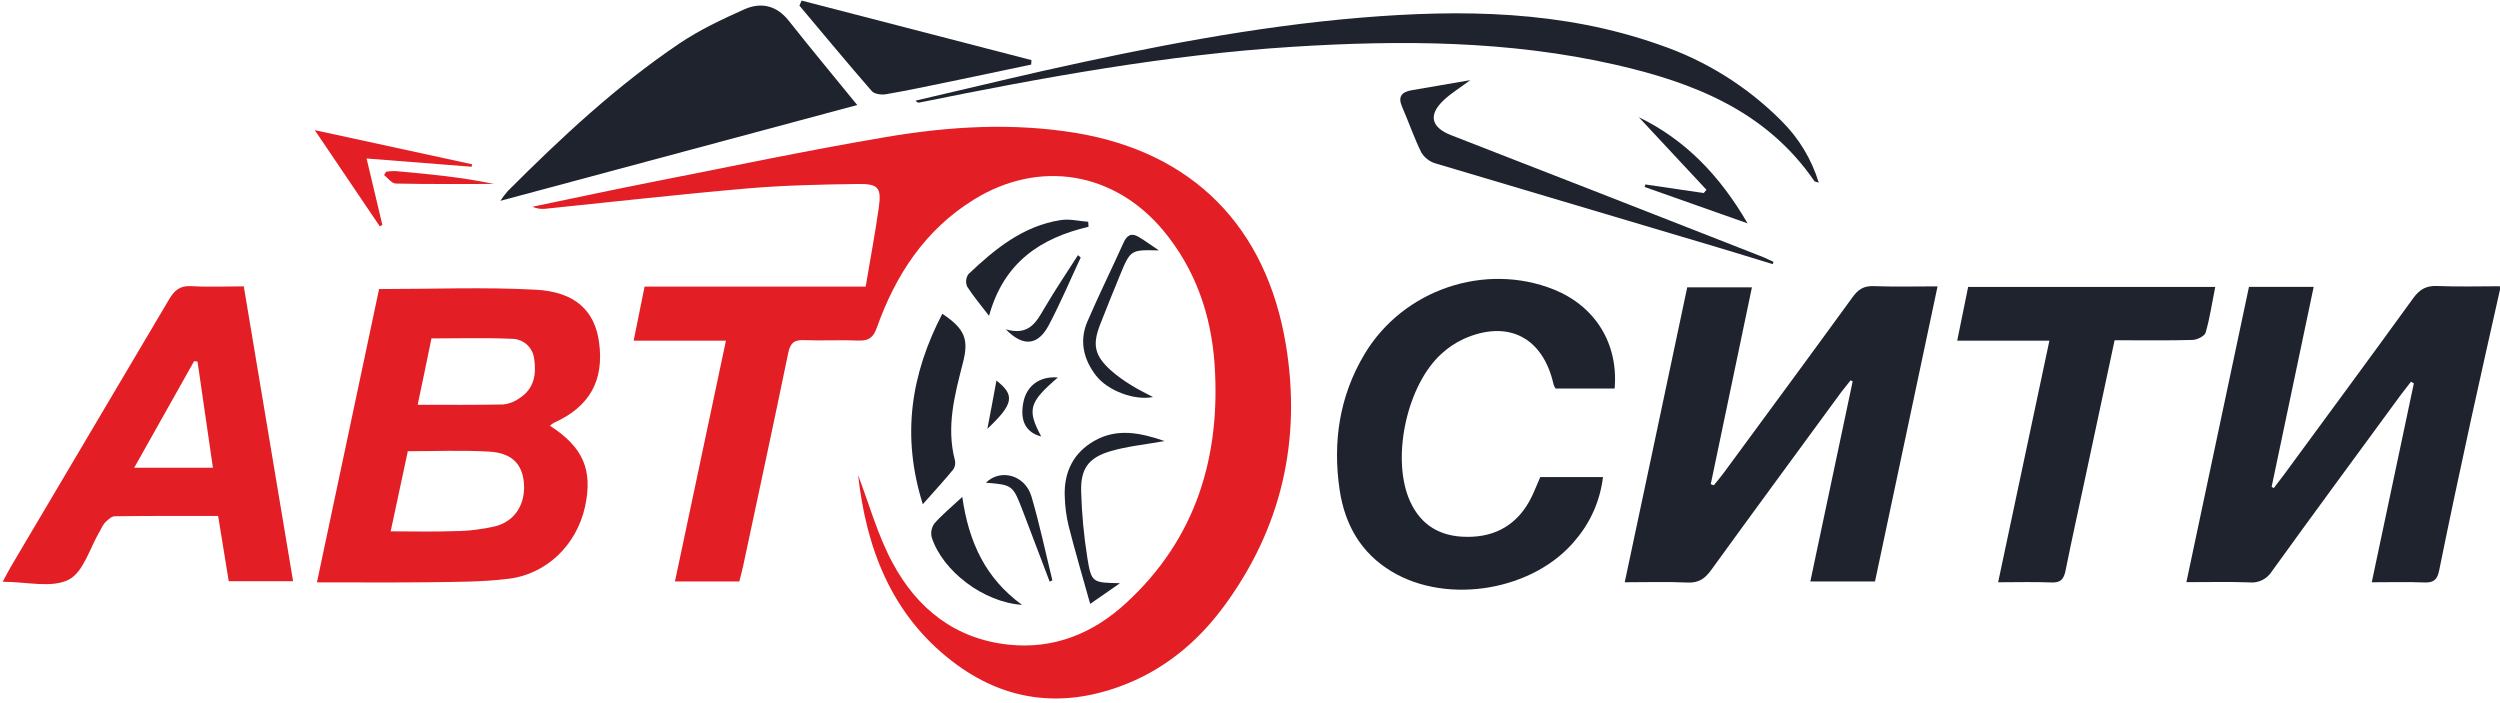
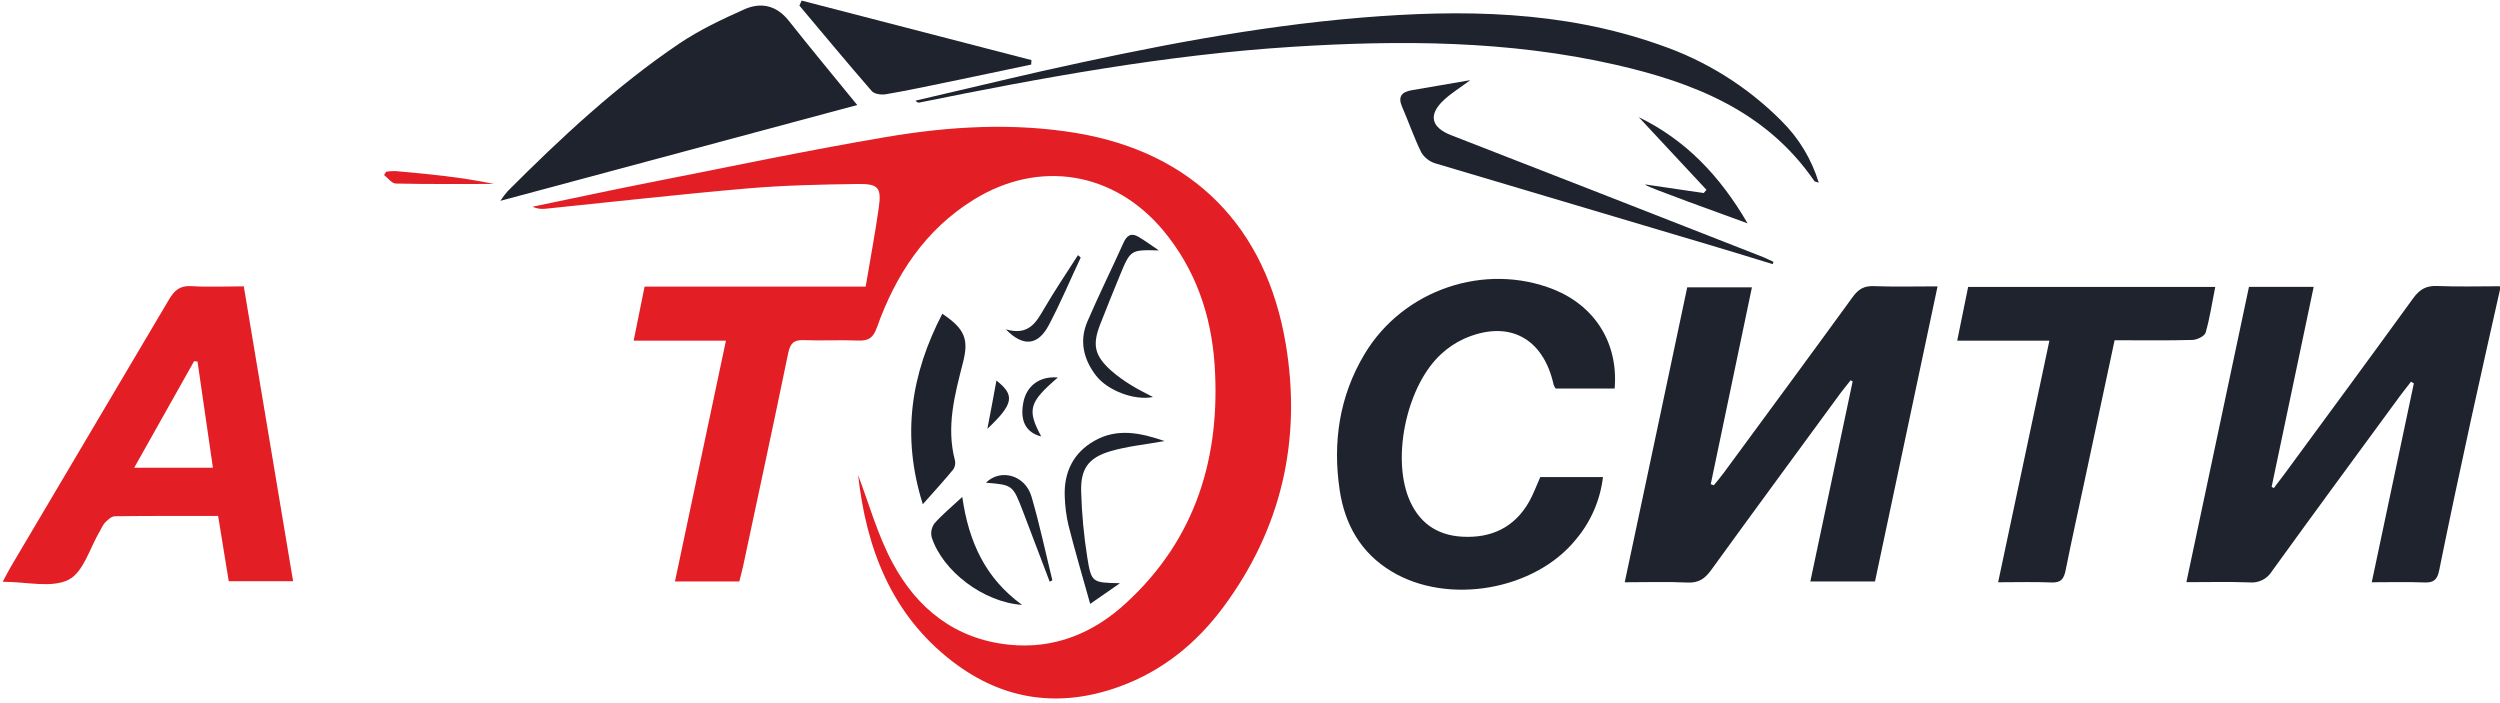
<svg xmlns="http://www.w3.org/2000/svg" width="128" height="36" viewBox="0 0 128 36" fill="none">
  <path fill-rule="evenodd" clip-rule="evenodd" d="M112.293 28.176C112.293 28.175 112.294 28.174 112.294 28.173L112.293 28.176ZM83.916 6.005C83.913 6.001 83.909 5.997 83.905 5.993V6C83.909 6.001 83.912 6.003 83.916 6.005C83.916 6.005 83.916 6.005 83.916 6.005ZM54.155 19.333C54.157 19.333 54.16 19.333 54.162 19.333V19.327C54.16 19.329 54.157 19.331 54.155 19.333C54.155 19.333 54.155 19.333 54.155 19.333Z" fill="#1E232E" />
  <path d="M128 14.826C127.506 17.042 127 19.256 126.518 21.475C125.959 24.046 125.407 26.62 124.887 29.199C124.791 29.671 124.617 29.84 124.135 29.822C123.261 29.787 122.384 29.812 121.434 29.812C122.164 26.366 122.875 22.997 123.589 19.628L123.442 19.544C123.277 19.765 123.096 19.984 122.931 20.203C120.724 23.215 118.51 26.218 116.325 29.244C116.207 29.439 116.036 29.596 115.832 29.698C115.628 29.8 115.399 29.842 115.172 29.819C114.134 29.779 113.095 29.807 111.943 29.807C113.022 24.712 114.085 19.709 115.147 14.689H118.46C117.737 18.132 117.022 21.531 116.307 24.928L116.419 24.989C116.595 24.755 116.777 24.526 116.95 24.29C119.159 21.28 121.376 18.279 123.565 15.256C123.895 14.808 124.224 14.622 124.786 14.643C125.855 14.688 126.928 14.656 127.997 14.656L128 14.826Z" fill="#1E232E" />
  <path d="M43.935 24.327C44.482 25.75 44.923 27.378 45.704 28.826C46.956 31.16 48.903 32.718 51.646 33.007C53.977 33.252 55.99 32.419 57.666 30.865C61.232 27.589 62.502 23.393 62.188 18.668C62.015 16.125 61.209 13.78 59.552 11.792C57.03 8.781 53.2 8.155 49.861 10.219C47.365 11.762 45.854 14.074 44.894 16.777C44.712 17.286 44.479 17.454 43.958 17.436C43.026 17.396 42.09 17.454 41.157 17.415C40.634 17.391 40.456 17.589 40.354 18.087C39.606 21.711 38.827 25.335 38.056 28.946C37.998 29.215 37.927 29.478 37.853 29.77H34.558C35.428 25.663 36.288 21.599 37.168 17.442H32.443C32.637 16.479 32.814 15.611 33.003 14.673H44.322C44.556 13.284 44.805 11.967 44.993 10.64C45.138 9.609 44.983 9.405 43.912 9.42C42.019 9.446 40.123 9.487 38.238 9.65C34.795 9.947 31.361 10.339 27.923 10.688C27.698 10.715 27.47 10.679 27.264 10.585C29.316 10.159 31.366 9.718 33.422 9.313C37.401 8.529 41.373 7.692 45.371 7.015C48.599 6.468 51.877 6.27 55.127 6.815C61.058 7.812 64.827 11.583 65.835 17.635C66.649 22.538 65.613 27.076 62.624 31.098C61.255 32.938 59.519 34.351 57.34 35.145C54.267 36.267 51.379 35.867 48.786 33.882C45.605 31.452 44.352 28.023 43.935 24.327Z" fill="#E31E24" />
  <path d="M96 29.771H92.689L94.856 19.528L94.752 19.47C94.587 19.678 94.422 19.882 94.257 20.096C92.037 23.126 89.81 26.152 87.605 29.195C87.286 29.633 86.965 29.854 86.396 29.827C85.358 29.776 84.317 29.812 83.186 29.812C84.26 24.742 85.327 19.745 86.386 14.71H89.699C88.993 18.088 88.292 21.437 87.591 24.788L87.746 24.847C87.91 24.643 88.085 24.444 88.24 24.231C90.449 21.226 92.663 18.227 94.856 15.209C95.142 14.813 95.43 14.632 95.93 14.65C96.995 14.69 98.061 14.662 99.203 14.662C98.127 19.745 97.066 24.748 96 29.771Z" fill="#1E232E" />
-   <path d="M16.227 29.817C17.305 24.721 18.366 19.715 19.409 14.8C22.134 14.8 24.794 14.691 27.44 14.834C29.46 14.943 30.453 15.925 30.671 17.511C30.941 19.488 30.191 20.821 28.354 21.651C28.284 21.693 28.219 21.742 28.158 21.798C29.862 22.9 30.363 24.066 29.952 25.949C29.527 27.891 27.989 29.409 26.009 29.636C24.679 29.801 23.33 29.791 21.989 29.811C20.103 29.832 18.215 29.817 16.227 29.817ZM20.002 27.204C21.167 27.204 22.233 27.234 23.297 27.193C24.007 27.188 24.714 27.101 25.404 26.933C26.407 26.656 26.92 25.758 26.822 24.702C26.733 23.75 26.195 23.188 25.045 23.122C23.684 23.043 22.314 23.102 20.88 23.102C20.594 24.442 20.309 25.77 20.004 27.199L20.002 27.204ZM21.384 20.724C22.905 20.724 24.35 20.74 25.788 20.707C26.086 20.671 26.37 20.557 26.611 20.378C27.356 19.895 27.47 19.15 27.346 18.346C27.309 18.068 27.171 17.813 26.959 17.628C26.746 17.444 26.474 17.344 26.193 17.347C24.836 17.286 23.473 17.327 22.09 17.327C21.859 18.47 21.625 19.585 21.386 20.719L21.384 20.724Z" fill="#E31E24" />
  <path d="M82.67 19.894H79.649C79.606 19.832 79.57 19.764 79.545 19.693C79.007 17.271 77.213 16.345 74.946 17.35C74.523 17.546 74.134 17.806 73.793 18.123C72.068 19.694 71.266 23.271 72.109 25.462C72.603 26.725 73.529 27.401 74.854 27.478C76.336 27.565 77.54 27.017 78.295 25.679C78.509 25.3 78.657 24.884 78.862 24.427H82.072C81.933 25.6 81.455 26.706 80.695 27.61C78.588 30.227 74.134 31 71.248 29.257C69.674 28.312 68.854 26.85 68.592 25.098C68.226 22.641 68.574 20.277 69.872 18.118C71.849 14.823 76.031 13.415 79.558 14.823C81.675 15.681 82.865 17.579 82.67 19.894Z" fill="#1E232E" />
  <path d="M12.482 14.661C13.332 19.75 14.164 24.722 15.006 29.756H11.711C11.537 28.683 11.357 27.585 11.168 26.417C9.385 26.417 7.634 26.409 5.881 26.432C5.708 26.432 5.517 26.618 5.372 26.761C5.271 26.89 5.186 27.031 5.119 27.181C4.6 28.049 4.272 29.305 3.509 29.683C2.631 30.122 1.368 29.786 0.139 29.786C0.303 29.487 0.425 29.235 0.569 28.993C3.267 24.442 5.962 19.889 8.654 15.333C8.936 14.857 9.219 14.613 9.807 14.651C10.674 14.704 11.552 14.661 12.482 14.661ZM10.113 18.511L9.939 18.49C8.932 20.279 7.927 22.069 6.871 23.947H10.901C10.634 22.101 10.374 20.305 10.113 18.511Z" fill="#E31E24" />
  <path d="M108.268 17.421C107.756 19.825 107.251 22.175 106.751 24.524C106.421 26.078 106.074 27.628 105.762 29.188C105.673 29.643 105.517 29.847 105.021 29.822C104.148 29.785 103.271 29.812 102.304 29.812C103.181 25.683 104.042 21.622 104.929 17.442H100.209C100.413 16.438 100.591 15.568 100.769 14.691H113.421C113.256 15.504 113.146 16.283 112.927 17.032C112.874 17.212 112.49 17.398 112.254 17.405C110.95 17.441 109.642 17.421 108.268 17.421Z" fill="#1E232E" />
  <path d="M43.89 5.377L25.617 10.283C25.732 10.111 25.857 9.946 25.991 9.789C28.731 7.047 31.561 4.403 34.78 2.229C35.816 1.53 36.969 0.988 38.114 0.476C38.962 0.099 39.761 0.273 40.386 1.064C41.513 2.489 42.684 3.896 43.89 5.377Z" fill="#1E232E" />
  <path d="M93.12 9.352C92.982 9.304 92.918 9.303 92.896 9.273C90.438 5.687 86.717 4.227 82.714 3.314C77.256 2.071 71.718 2.046 66.168 2.397C59.72 2.805 53.384 3.97 47.059 5.253C47.009 5.263 46.953 5.243 46.879 5.151L50.106 4.395C51.202 4.14 52.294 3.878 53.391 3.632C58.773 2.431 64.18 1.359 69.685 0.903C74.859 0.476 79.998 0.535 84.976 2.296C87.323 3.095 89.454 4.425 91.203 6.182C92.096 7.063 92.755 8.152 93.12 9.352V9.352Z" fill="#1E232E" />
  <path d="M41.042 0.03L52.81 3.077C52.81 3.155 52.802 3.231 52.797 3.306C51.362 3.608 49.928 3.913 48.491 4.209C47.445 4.425 46.401 4.647 45.348 4.827C45.119 4.865 44.766 4.815 44.633 4.662C43.379 3.221 42.162 1.75 40.93 0.288L41.042 0.03Z" fill="#1E232E" />
  <path d="M90.768 13.525C89.809 13.233 88.854 12.935 87.895 12.65C83.097 11.222 78.298 9.795 73.499 8.367C73.197 8.277 72.939 8.079 72.774 7.812C72.4 7.052 72.125 6.245 71.786 5.466C71.553 4.926 71.786 4.703 72.293 4.617L75.278 4.104C74.741 4.504 74.299 4.772 73.93 5.117C73.107 5.884 73.272 6.528 74.316 6.929C79.647 9.002 84.973 11.083 90.295 13.172C90.46 13.24 90.625 13.327 90.799 13.405L90.768 13.525Z" fill="#1E232E" />
  <path d="M47.248 25.817C46.134 22.277 46.655 19.134 48.246 16.065C49.414 16.843 49.605 17.383 49.306 18.557C48.884 20.205 48.436 21.852 48.894 23.572C48.911 23.65 48.913 23.731 48.899 23.81C48.884 23.889 48.854 23.965 48.81 24.032C48.35 24.592 47.856 25.129 47.248 25.817Z" fill="#1E232E" />
  <path d="M49.269 25.442C49.599 27.76 50.457 29.61 52.33 30.97C50.353 30.835 48.263 29.244 47.703 27.511C47.673 27.39 47.67 27.264 47.694 27.142C47.718 27.019 47.768 26.904 47.841 26.803C48.213 26.373 48.661 26.009 49.269 25.442Z" fill="#1E232E" />
-   <path d="M16.117 6.664L24.171 8.411L24.148 8.537L18.769 8.115C19.059 9.342 19.318 10.421 19.575 11.51L19.445 11.589L16.117 6.664Z" fill="#E31E24" />
-   <path d="M55.733 11.611C53.283 12.187 51.398 13.423 50.639 16.171C50.179 15.569 49.815 15.144 49.517 14.67C49.474 14.567 49.457 14.455 49.468 14.344C49.48 14.233 49.519 14.127 49.583 14.036C50.941 12.748 52.384 11.565 54.309 11.268C54.764 11.197 55.247 11.321 55.716 11.355C55.723 11.44 55.728 11.532 55.733 11.611Z" fill="#1E232E" />
  <path d="M59.626 22.582C58.627 22.764 57.7 22.848 56.825 23.111C55.708 23.449 55.318 24.024 55.356 25.193C55.389 26.315 55.494 27.434 55.669 28.542C55.878 29.84 55.928 29.832 57.343 29.86L55.817 30.918C55.427 29.523 55.044 28.229 54.713 26.925C54.592 26.418 54.525 25.9 54.514 25.38C54.473 24.154 54.974 23.165 56.039 22.567C57.196 21.91 58.385 22.154 59.626 22.582Z" fill="#1E232E" />
  <path d="M59.332 12.821C57.884 12.785 57.881 12.785 57.337 14.104C56.995 14.94 56.652 15.775 56.326 16.617C55.922 17.659 56.041 18.201 56.87 18.957C57.199 19.245 57.554 19.503 57.929 19.729C58.268 19.944 58.637 20.116 59.033 20.328C58.089 20.516 56.718 20.009 56.118 19.233C55.473 18.397 55.249 17.449 55.677 16.457C56.262 15.099 56.917 13.775 57.524 12.429C57.688 12.055 57.919 11.905 58.283 12.121C58.647 12.337 58.983 12.587 59.332 12.821Z" fill="#1E232E" />
-   <path d="M83.906 6C86.275 7.153 88.04 8.965 89.476 11.436L84.204 9.573C84.218 9.53 84.229 9.487 84.242 9.444L87.229 9.884L87.372 9.719C86.217 8.479 85.062 7.239 83.906 6Z" fill="#1E232E" />
+   <path d="M83.906 6C86.275 7.153 88.04 8.965 89.476 11.436C84.218 9.53 84.229 9.487 84.242 9.444L87.229 9.884L87.372 9.719C86.217 8.479 85.062 7.239 83.906 6Z" fill="#1E232E" />
  <path d="M53.744 29.783C53.289 28.584 52.834 27.385 52.377 26.187C51.854 24.828 51.853 24.829 50.48 24.714C51.23 23.976 52.489 24.319 52.813 25.427C53.228 26.839 53.531 28.284 53.881 29.71L53.744 29.783Z" fill="#1E232E" />
  <path d="M55.332 13.187C54.791 14.34 54.294 15.523 53.699 16.646C53.156 17.679 52.395 17.787 51.5 16.862C52.696 17.21 53.067 16.475 53.49 15.752C54.025 14.836 54.623 13.958 55.193 13.063L55.332 13.187Z" fill="#1E232E" />
  <path d="M19.77 8.79C19.927 8.768 20.086 8.757 20.246 8.759C21.931 8.911 23.614 9.067 25.293 9.418C23.618 9.418 21.942 9.434 20.267 9.398C20.063 9.398 19.865 9.115 19.664 8.962L19.77 8.79Z" fill="#E31E24" />
  <path d="M54.163 19.327C52.68 20.605 52.578 20.974 53.311 22.348C52.525 22.145 52.211 21.549 52.395 20.604C52.558 19.757 53.224 19.248 54.163 19.327Z" fill="#1E232E" />
  <path d="M50.553 21.956C50.718 21.132 50.869 20.272 51.017 19.485C51.974 20.234 51.905 20.679 50.553 21.956Z" fill="#1E232E" />
</svg>